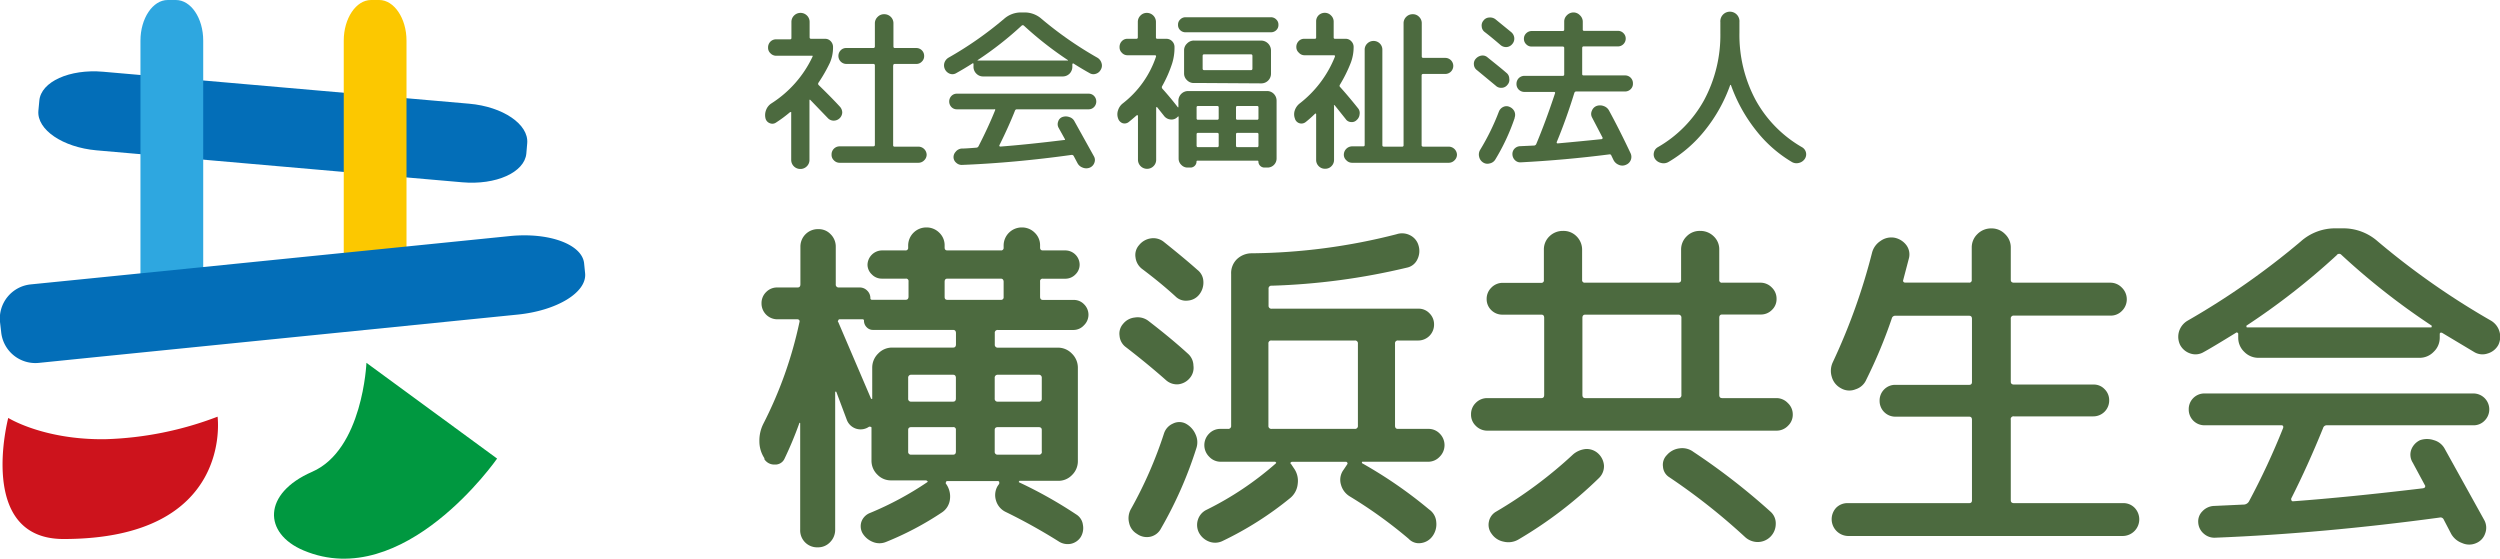
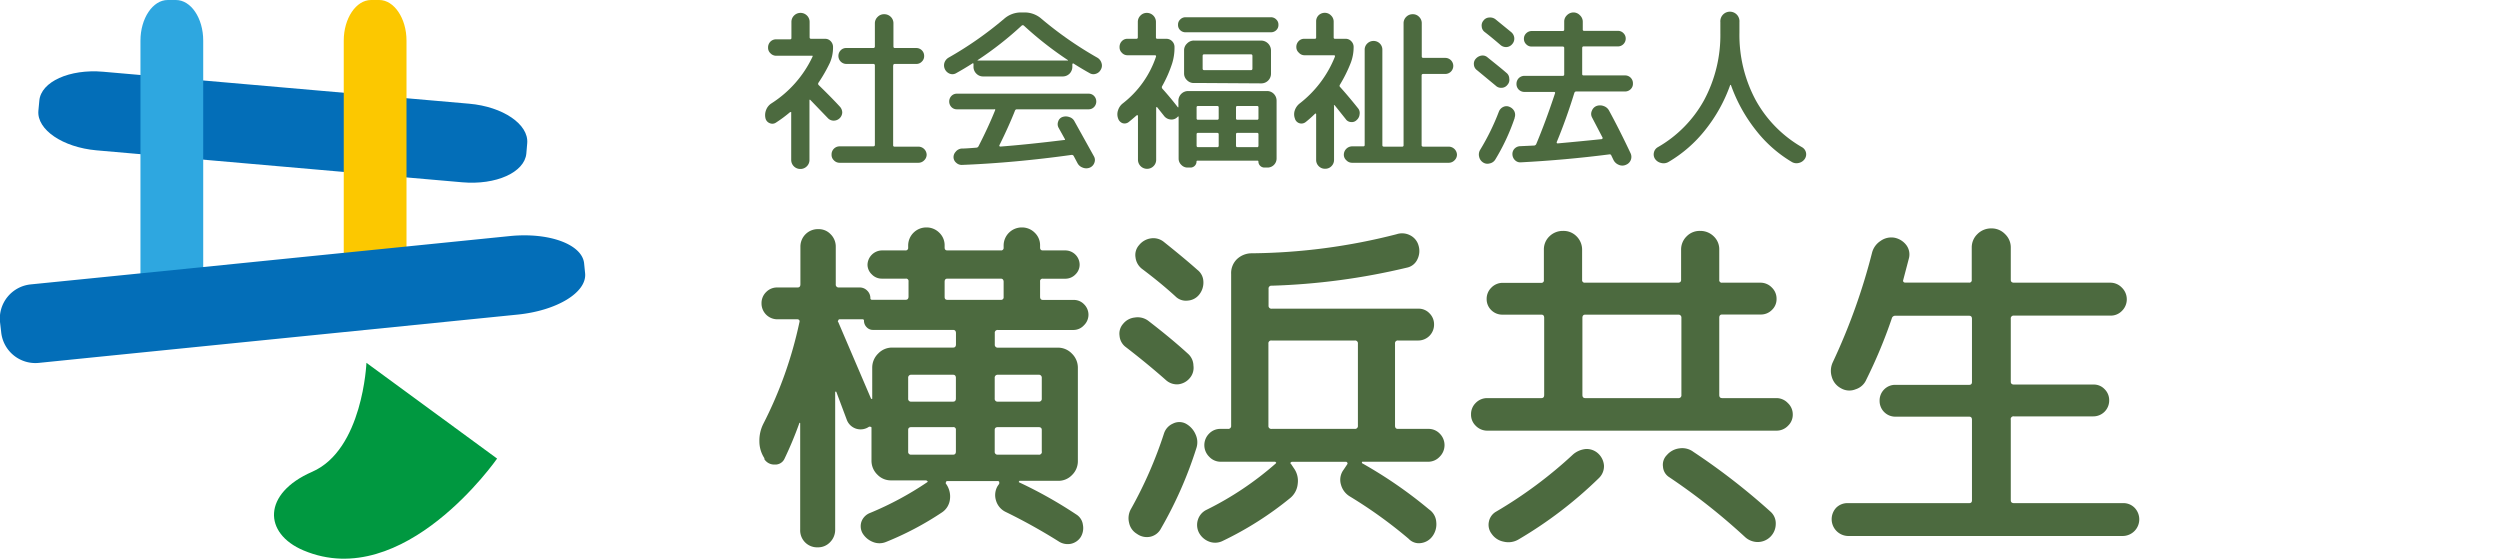
<svg xmlns="http://www.w3.org/2000/svg" viewBox="0 0 339.42 75.85">
  <defs>
    <style>.cls-1{fill:#4c6a3f;}.cls-2{fill:#009840;}.cls-3{fill:#cd131c;}.cls-4{fill:#036eb8;}.cls-5{fill:#2ea7e0;}.cls-6{fill:#fcc800;}</style>
  </defs>
  <g id="レイヤー_2" data-name="レイヤー 2">
    <g id="レイヤー_3" data-name="レイヤー 3">
      <path class="cls-1" d="M107.26,15.23a18.12,18.12,0,0,1-1.9,1.41.87.87,0,0,1-.86.08.93.93,0,0,1-.58-.7v0a1.89,1.89,0,0,1,.1-1.11,1.83,1.83,0,0,1,.74-.89,15.16,15.16,0,0,0,5.55-6.31.12.12,0,0,0,0-.14.14.14,0,0,0-.12,0h-4.78a1.07,1.07,0,0,1-.81-.34,1,1,0,0,1-.32-.76,1.11,1.11,0,0,1,.32-.82,1.08,1.08,0,0,1,.81-.31h1.85a.17.17,0,0,0,.19-.19V3a1.21,1.21,0,0,1,.36-.89,1.24,1.24,0,0,1,1.75,0,1.21,1.21,0,0,1,.36.89V5.08c0,.12.08.19.22.19H112a1,1,0,0,1,.77.31,1.12,1.12,0,0,1,.33.82,5.2,5.2,0,0,1-.43,2.13,20.61,20.61,0,0,1-1.54,2.69.25.25,0,0,0,0,.31c1.17,1.14,2.13,2.11,2.88,2.93a1.21,1.21,0,0,1,.34.82,1.16,1.16,0,0,1-1.15,1.1,1.08,1.08,0,0,1-.8-.34L110,13.55a.1.1,0,0,0-.1,0s0,.06,0,.08v8.08a1.19,1.19,0,0,1-.36.87,1.21,1.21,0,0,1-.89.36,1.23,1.23,0,0,1-1.23-1.23V15.32a.12.12,0,0,0,0-.09S107.29,15.2,107.26,15.23Zm14-6.34V19.72a.17.17,0,0,0,.19.19h3.21A1.13,1.13,0,0,1,125.81,21a1.06,1.06,0,0,1-.33.76,1.08,1.08,0,0,1-.8.34H114a1.06,1.06,0,0,1-.79-.34,1,1,0,0,1-.31-.76,1.09,1.09,0,0,1,1.1-1.13h4.56c.14,0,.22-.07.22-.19V8.89a.19.19,0,0,0-.22-.21h-3.65a1.08,1.08,0,0,1-1.08-1.08,1.07,1.07,0,0,1,.31-.77,1,1,0,0,1,.77-.31h3.65a.2.2,0,0,0,.22-.22V3.18a1.2,1.2,0,0,1,.38-.89,1.18,1.18,0,0,1,.86-.36,1.25,1.25,0,0,1,.92.36,1.21,1.21,0,0,1,.36.89V6.3c0,.14.06.22.19.22h2.9a1.06,1.06,0,0,1,1.08,1.08,1,1,0,0,1-.31.76,1,1,0,0,1-.77.32h-2.9C121.34,8.68,121.28,8.75,121.28,8.89Z" />
      <path class="cls-1" d="M132,8.63q-1.08.69-2.16,1.29a1,1,0,0,1-.86.1,1.22,1.22,0,0,1-.77-1.46,1.28,1.28,0,0,1,.55-.72,49.12,49.12,0,0,0,7.56-5.28,3.46,3.46,0,0,1,2.33-.87h.43a3.46,3.46,0,0,1,2.33.87A50.11,50.11,0,0,0,149,7.84a1.24,1.24,0,0,1,.55.72,1.06,1.06,0,0,1-.09.88,1.12,1.12,0,0,1-.68.58,1,1,0,0,1-.86-.1q-1.08-.6-2.16-1.29a.1.1,0,0,0-.12,0,.16.16,0,0,0-.05.1V9a1.34,1.34,0,0,1-.38,1,1.31,1.31,0,0,1-.94.38H133.49a1.27,1.27,0,0,1-.93-.38,1.3,1.3,0,0,1-.39-1V8.75a.12.12,0,0,0,0-.1A.1.1,0,0,0,132,8.63Zm-1.46,11.54q.56,0,2-.12a.35.35,0,0,0,.31-.19c.86-1.68,1.62-3.31,2.26-4.9,0,0,0-.05,0-.12s-.05,0-.12,0h-5.06a1,1,0,0,1-.77-.32,1.09,1.09,0,0,1,0-1.48,1,1,0,0,1,.77-.32h17.85a1,1,0,0,1,.77.32,1.09,1.09,0,0,1,0,1.48,1,1,0,0,1-.77.32h-9.72a.26.26,0,0,0-.26.19q-.88,2.21-2.11,4.68a.13.13,0,0,0,0,.12.13.13,0,0,0,.12.07q3.68-.28,8.64-.89c.06,0,.1,0,.12,0a.12.12,0,0,0,0-.14l-.84-1.51a1,1,0,0,1-.07-.84.92.92,0,0,1,.57-.63,1.37,1.37,0,0,1,.94,0,1.13,1.13,0,0,1,.72.6l2.64,4.75a1,1,0,0,1,.05.86,1.11,1.11,0,0,1-.6.65,1.28,1.28,0,0,1-1,0,1.25,1.25,0,0,1-.7-.62l-.5-.94a.29.29,0,0,0-.29-.16q-7.77,1.08-14.88,1.36a1.07,1.07,0,0,1-.77-.28,1,1,0,0,1-.38-.72,1.06,1.06,0,0,1,.28-.77A1.15,1.15,0,0,1,130.54,20.17Zm8.18-16.7a46.14,46.14,0,0,1-6,4.7l0,.05.05,0H145l0,0,0-.05a47.49,47.49,0,0,1-6-4.7A.23.23,0,0,0,138.72,3.47Z" />
      <path class="cls-1" d="M154.32,15.66c-.48.42-.84.72-1.08.91a.9.9,0,0,1-.84.15,1,1,0,0,1-.6-.65,1.63,1.63,0,0,1,0-1.11,1.87,1.87,0,0,1,.65-.93,13.43,13.43,0,0,0,4.49-6.31.18.18,0,0,0,0-.15.13.13,0,0,0-.12-.07H153.1a1,1,0,0,1-.79-.34A1,1,0,0,1,152,6.4a1.11,1.11,0,0,1,.32-.82,1,1,0,0,1,.79-.31h1.15c.15,0,.22-.07.22-.19V3a1.21,1.21,0,0,1,.36-.89,1.18,1.18,0,0,1,.86-.36A1.23,1.23,0,0,1,156.94,3V5.08a.17.17,0,0,0,.19.19h1.2a1.06,1.06,0,0,1,.79.31,1.09,1.09,0,0,1,.34.82,7.12,7.12,0,0,1-.31,2.18,16.77,16.77,0,0,1-1.37,3.12.3.3,0,0,0,.05.36c.72.8,1.41,1.63,2.08,2.5,0,0,.06,0,.08,0s0,0,0-.07v-.81a1.32,1.32,0,0,1,1.35-1.32H172a1.27,1.27,0,0,1,.94.38,1.31,1.31,0,0,1,.38.94v7.84a1.23,1.23,0,0,1-1.22,1.23h-.44a.82.82,0,0,1-.81-.82.11.11,0,0,0-.12-.12h-8.16a.11.11,0,0,0-.12.12.82.82,0,0,1-.82.82h-.38a1.15,1.15,0,0,1-.86-.36,1.16,1.16,0,0,1-.37-.84V15.9s0,0,0-.07a.08.08,0,0,0-.1,0l-.07.07a1.11,1.11,0,0,1-.94.32,1.25,1.25,0,0,1-.89-.51l-.93-1.17s-.06,0-.07,0a.11.11,0,0,0-.05.07v7.08a1.19,1.19,0,0,1-.36.87,1.21,1.21,0,0,1-.89.36,1.23,1.23,0,0,1-1.22-1.23V15.73a.14.14,0,0,0-.05-.09S154.36,15.63,154.32,15.66Zm5.91-11.57a.94.94,0,0,1-.29-.72.94.94,0,0,1,.29-.72,1,1,0,0,1,.72-.31h11.59a1,1,0,0,1,.74.31.94.94,0,0,1,.29.72.94.94,0,0,1-.29.72,1,1,0,0,1-.74.29H161A1,1,0,0,1,160.23,4.09Zm3.05,7.18h-1.13a1.27,1.27,0,0,1-1-.39,1.24,1.24,0,0,1-.39-.93V6.85a1.24,1.24,0,0,1,.39-.93,1.28,1.28,0,0,1,1-.41h9.09a1.35,1.35,0,0,1,1.32,1.34V10a1.31,1.31,0,0,1-1.32,1.32Zm-.82,3.31v1.49a.17.17,0,0,0,.19.19h2.59c.15,0,.22-.06.22-.19V14.58c0-.13-.07-.19-.22-.19h-2.59A.17.17,0,0,0,162.46,14.58Zm0,3.65v1.53c0,.15.06.22.19.22h2.59a.19.19,0,0,0,.22-.22V18.23c0-.13-.07-.19-.22-.19h-2.59A.17.17,0,0,0,162.46,18.23Zm.82-10.63V9.3c0,.14.06.22.19.22h6.38c.13,0,.19-.08.19-.22V7.6c0-.15-.06-.22-.19-.22h-6.38C163.34,7.38,163.28,7.45,163.28,7.6Zm7.39,6.79H168a.17.17,0,0,0-.19.19v1.49a.17.17,0,0,0,.19.19h2.67a.17.17,0,0,0,.19-.19V14.58A.17.17,0,0,0,170.67,14.39Zm.19,5.37V18.23a.17.17,0,0,0-.19-.19H168a.17.17,0,0,0-.19.19v1.53c0,.15.06.22.19.22h2.67C170.79,20,170.86,19.91,170.86,19.76Z" />
      <path class="cls-1" d="M178.54,15.44a15.08,15.08,0,0,1-1.27,1.13.92.92,0,0,1-1.47-.5,1.63,1.63,0,0,1,0-1.11,2,2,0,0,1,.65-.91,15.08,15.08,0,0,0,4.78-6.33.18.18,0,0,0,0-.15c0-.05-.06-.07-.09-.07h-4a1,1,0,0,1-.79-.34A1,1,0,0,1,176,6.4a1.11,1.11,0,0,1,.32-.82,1,1,0,0,1,.79-.31h1.39a.17.17,0,0,0,.19-.19V2.94A1.15,1.15,0,0,1,179,2.1a1.19,1.19,0,0,1,.87-.36,1.15,1.15,0,0,1,.84.36,1.15,1.15,0,0,1,.36.84V5.08a.17.17,0,0,0,.19.19h1.39a1,1,0,0,1,.79.31,1.09,1.09,0,0,1,.34.82,6,6,0,0,1-.41,2.18,19.1,19.1,0,0,1-1.44,2.9c-.08.13-.08.24,0,.32q1.13,1.25,2.43,2.88a1,1,0,0,1,.23.84,1.13,1.13,0,0,1-.38.76.92.92,0,0,1-.79.29.91.91,0,0,1-.72-.41l-1.51-1.89s0,0-.07,0,0,.05,0,.07v7.37a1.18,1.18,0,0,1-.36.86,1.14,1.14,0,0,1-.84.34,1.16,1.16,0,0,1-.87-.34,1.18,1.18,0,0,1-.36-.86V15.49a.11.11,0,0,0-.05-.07S178.59,15.4,178.54,15.44Zm7.94-9.88a1.19,1.19,0,0,1,.87.36,1.17,1.17,0,0,1,.33.86V19.72c0,.12.07.19.22.19h2.47a.17.17,0,0,0,.19-.19V3.16a1.19,1.19,0,0,1,.36-.87,1.21,1.21,0,0,1,.89-.36,1.15,1.15,0,0,1,.86.36,1.19,1.19,0,0,1,.36.87V7.67c0,.13.08.19.22.19h3A1.09,1.09,0,0,1,197,9.71a1.08,1.08,0,0,1-.77.33h-3c-.14,0-.22.07-.22.2v9.48c0,.12.08.19.22.19h3.43A1.13,1.13,0,0,1,197.81,21a1.06,1.06,0,0,1-.33.76,1.08,1.08,0,0,1-.8.34h-13.1a1.06,1.06,0,0,1-.79-.34,1,1,0,0,1-.34-.76,1.14,1.14,0,0,1,1.13-1.13h1.51a.17.17,0,0,0,.19-.19V6.78a1.14,1.14,0,0,1,.34-.86A1.18,1.18,0,0,1,186.48,5.56Z" />
      <path class="cls-1" d="M204.65,11.53a1,1,0,0,1-.74.39,1.05,1.05,0,0,1-.84-.29l-2.55-2.11a1,1,0,0,1-.41-.75,1,1,0,0,1,.25-.79,1.31,1.31,0,0,1,.76-.43,1,1,0,0,1,.84.24c1,.81,1.89,1.51,2.55,2.09a1,1,0,0,1,.4.79A1,1,0,0,1,204.65,11.53Zm1,4.47A28.28,28.28,0,0,1,203,21.68a1.14,1.14,0,0,1-.76.51,1.08,1.08,0,0,1-.91-.15,1.21,1.21,0,0,1-.51-.76,1.23,1.23,0,0,1,.14-.94,31.58,31.58,0,0,0,2.55-5.21,1.17,1.17,0,0,1,.6-.62,1,1,0,0,1,.84,0,1.27,1.27,0,0,1,.65.6A1.14,1.14,0,0,1,205.63,16ZM205.3,6a1.09,1.09,0,0,1-.77.39,1.15,1.15,0,0,1-.82-.29c-.78-.67-1.49-1.26-2.13-1.75a1,1,0,0,1-.41-.75,1,1,0,0,1,.24-.81,1,1,0,0,1,.77-.41,1.19,1.19,0,0,1,.86.24l2.12,1.73a1.16,1.16,0,0,1,.43.79A1.11,1.11,0,0,1,205.3,6Zm8.45,6.6q-1.11,3.6-2.4,6.7s0,.05,0,.09a.14.14,0,0,0,.12.08q3-.27,6-.58a.17.17,0,0,0,.1-.1.09.09,0,0,0,0-.12l-1.44-2.76a1,1,0,0,1,0-.88,1.1,1.1,0,0,1,.6-.63,1.38,1.38,0,0,1,1,0,1.28,1.28,0,0,1,.73.62c.94,1.73,1.92,3.66,2.92,5.79a1.15,1.15,0,0,1-.62,1.56,1.18,1.18,0,0,1-1,0,1.36,1.36,0,0,1-.7-.65l-.29-.6a.23.23,0,0,0-.28-.16q-5.91.76-12,1.08a1,1,0,0,1-.8-.29,1.14,1.14,0,0,1-.35-.77,1.05,1.05,0,0,1,.26-.77,1.11,1.11,0,0,1,.74-.36l1.95-.09a.34.34,0,0,0,.29-.22q1.26-3,2.54-6.86a.18.18,0,0,0,0-.15s-.05-.05-.12-.05h-4a1.09,1.09,0,0,1-.8-.31,1.07,1.07,0,0,1-.31-.77,1.1,1.1,0,0,1,.31-.79,1.09,1.09,0,0,1,.8-.31h5.16c.14,0,.21-.06.21-.19V6.54a.19.19,0,0,0-.21-.22h-4.2a1,1,0,0,1-.75-.31,1,1,0,0,1-.31-.74,1,1,0,0,1,.31-.75,1.06,1.06,0,0,1,.75-.31h4.2c.14,0,.21-.06.21-.19V2.94a1.16,1.16,0,0,1,.36-.86,1.25,1.25,0,0,1,.92-.39,1.2,1.2,0,0,1,.86.39,1.19,1.19,0,0,1,.38.86V4a.17.17,0,0,0,.19.19h4.59a1,1,0,0,1,.74.31,1,1,0,0,1,.31.75,1.06,1.06,0,0,1-1,1.05H215c-.12,0-.19.08-.19.22v3.53a.17.17,0,0,0,.19.19h5.6a1.06,1.06,0,0,1,1.1,1.1,1,1,0,0,1-.31.77,1.06,1.06,0,0,1-.79.31H214A.25.25,0,0,0,213.75,12.61Z" />
      <path class="cls-1" d="M234.91,11.53a21,21,0,0,1-3.4,6.12,17.9,17.9,0,0,1-5,4.35,1.32,1.32,0,0,1-1,.12,1.34,1.34,0,0,1-.82-.56,1.11,1.11,0,0,1-.14-.86,1.09,1.09,0,0,1,.5-.7,16.57,16.57,0,0,0,6.31-6.4,18.69,18.69,0,0,0,2.21-9.15V3a1.3,1.3,0,1,1,2.59,0V4.45a18.69,18.69,0,0,0,2.21,9.15,16.64,16.64,0,0,0,6.31,6.4,1.11,1.11,0,0,1,.36,1.56,1.32,1.32,0,0,1-.81.56,1.24,1.24,0,0,1-.94-.12,17.53,17.53,0,0,1-4.92-4.35A21.33,21.33,0,0,1,235,11.53l-.07,0S234.91,11.52,234.91,11.53Z" />
      <path class="cls-1" d="M108.52,57.46a50.32,50.32,0,0,1-2,4.8,1.36,1.36,0,0,1-1.34.81,1.58,1.58,0,0,1-1.4-.72l0-.14a4.18,4.18,0,0,1-.68-2.3,5.07,5.07,0,0,1,.53-2.36,55.52,55.52,0,0,0,4.9-13.77.37.37,0,0,0,0-.29.31.31,0,0,0-.29-.14h-2.69a2.15,2.15,0,0,1-2.16-2.16,2.09,2.09,0,0,1,.63-1.54,2.06,2.06,0,0,1,1.53-.62h2.74c.26,0,.38-.15.38-.44V33.51a2.37,2.37,0,0,1,2.45-2.4,2.2,2.2,0,0,1,1.63.67,2.35,2.35,0,0,1,.72,1.73v5.08a.39.39,0,0,0,.44.44h2.83a1.39,1.39,0,0,1,1,.43,1.41,1.41,0,0,1,.43,1,.21.21,0,0,0,.24.24h4.56c.25,0,.38-.15.38-.44V38.21a.33.33,0,0,0-.38-.38H119.7a1.85,1.85,0,0,1-1.34-.58,1.81,1.81,0,0,1-.58-1.34A2,2,0,0,1,119.7,34h3.22a.34.34,0,0,0,.38-.39v-.29a2.46,2.46,0,0,1,2.45-2.44,2.43,2.43,0,0,1,1.78.72,2.34,2.34,0,0,1,.72,1.72v.29c0,.26.12.39.38.39h7.25a.34.34,0,0,0,.38-.39v-.29a2.46,2.46,0,0,1,2.45-2.44,2.43,2.43,0,0,1,1.78.72,2.34,2.34,0,0,1,.72,1.72v.29c0,.26.12.39.38.39h3.07a1.95,1.95,0,0,1,1.92,1.92,1.84,1.84,0,0,1-.57,1.34,1.89,1.89,0,0,1-1.35.58h-3.07a.33.33,0,0,0-.38.38v2.06c0,.29.12.44.38.44h4.18a1.92,1.92,0,0,1,1.39.57,2,2,0,0,1,.62,1.44,2,2,0,0,1-.62,1.44,1.93,1.93,0,0,1-1.39.63H135.49a.38.38,0,0,0-.43.43v1.53a.39.39,0,0,0,.43.44h8.16a2.6,2.6,0,0,1,1.88.81,2.66,2.66,0,0,1,.81,1.92V62.59a2.62,2.62,0,0,1-.81,1.92,2.54,2.54,0,0,1-1.88.77h-5.23l-.09.1,0,.09a59.74,59.74,0,0,1,7.78,4.37,1.92,1.92,0,0,1,.91,1.39,2.35,2.35,0,0,1-.29,1.68,2.1,2.1,0,0,1-1.34.92,2.23,2.23,0,0,1-1.68-.34,77.55,77.55,0,0,0-7.2-4,2.49,2.49,0,0,1-1.3-1.59,2.43,2.43,0,0,1,.24-1.92l.2-.28a.48.48,0,0,0,0-.29.2.2,0,0,0-.2-.1h-6.86c-.06,0-.11,0-.14.15a.16.16,0,0,0,0,.24,2.94,2.94,0,0,1,.52,2.11,2.45,2.45,0,0,1-1.1,1.77,41.58,41.58,0,0,1-7.58,4,2.34,2.34,0,0,1-1.78,0,2.85,2.85,0,0,1-1.39-1.16,1.93,1.93,0,0,1-.15-1.63,2,2,0,0,1,1.16-1.15,43.54,43.54,0,0,0,7.77-4.18c.07-.06.08-.11,0-.14s-.11-.1-.14-.1h-4.76a2.52,2.52,0,0,1-1.87-.77,2.62,2.62,0,0,1-.81-1.92V58.08c0-.06,0-.11-.15-.14s-.16,0-.19,0a2,2,0,0,1-3-.91l-1.44-3.84a.18.18,0,0,0-.15,0s0,0,0,.09V71.91a2.38,2.38,0,0,1-.72,1.73,2.23,2.23,0,0,1-1.63.67,2.3,2.3,0,0,1-2.4-2.4V57.46s0-.05-.09-.05S108.52,57.43,108.52,57.46ZM129.4,44.79H118.55a1.14,1.14,0,0,1-.86-.34,1.24,1.24,0,0,1-.39-.91.17.17,0,0,0-.19-.19H114c-.07,0-.13,0-.19.14s-.08.21,0,.24l4.46,10.42s.08,0,.15,0V49.92a2.66,2.66,0,0,1,.81-1.92,2.6,2.6,0,0,1,1.87-.81h8.31c.25,0,.38-.15.38-.44V45.22C129.78,44.93,129.65,44.79,129.4,44.79Zm-5.67,9.74h5.67c.25,0,.38-.14.38-.43V51.31c0-.28-.13-.43-.38-.43h-5.67a.39.39,0,0,0-.43.43V54.1A.38.38,0,0,0,123.73,54.53Zm0,7.2h5.67c.25,0,.38-.14.38-.43V58.37a.33.33,0,0,0-.38-.38h-5.67c-.28,0-.43.12-.43.38V61.3A.38.38,0,0,0,123.73,61.73Zm12.15-23.9h-7.25c-.26,0-.38.14-.38.43v2.06c0,.26.12.39.38.39h7.25a.34.34,0,0,0,.38-.39V38.26C136.26,38,136.13,37.83,135.88,37.83ZM141,50.88h-5.52a.39.39,0,0,0-.43.43V54.1a.38.38,0,0,0,.43.43H141a.38.38,0,0,0,.44-.43V51.31A.39.39,0,0,0,141,50.88Zm.44,10.42V58.37c0-.26-.15-.38-.44-.38h-5.52c-.28,0-.43.12-.43.38V61.3a.38.38,0,0,0,.43.43H141A.38.38,0,0,0,141.45,61.3Z" />
      <path class="cls-1" d="M161.51,51.36a2.36,2.36,0,0,1-1.58.82,2.24,2.24,0,0,1-1.64-.58q-2.44-2.16-5.42-4.46A2.11,2.11,0,0,1,152,45.6a2,2,0,0,1,.48-1.63,2.33,2.33,0,0,1,1.58-.86,2.4,2.4,0,0,1,1.82.43c2.08,1.6,3.88,3.09,5.38,4.46a2.2,2.2,0,0,1,.77,1.63A2.14,2.14,0,0,1,161.51,51.36Zm.91,9.51a55,55,0,0,1-4.8,10.89,2.14,2.14,0,0,1-1.44,1.11,2.29,2.29,0,0,1-1.82-.39A2.25,2.25,0,0,1,153.3,71a2.54,2.54,0,0,1,.24-1.88,56.83,56.83,0,0,0,4.51-10.32,2.19,2.19,0,0,1,1.2-1.29,1.91,1.91,0,0,1,1.73,0A3,3,0,0,1,162.33,59,2.52,2.52,0,0,1,162.42,60.87ZM162.81,40a2.16,2.16,0,0,1-1.54.81,2,2,0,0,1-1.68-.57q-2-1.83-4.56-3.75a2.28,2.28,0,0,1-.86-1.53,2,2,0,0,1,.48-1.68,2.5,2.5,0,0,1,1.63-.92,2.25,2.25,0,0,1,1.73.48c1.85,1.48,3.37,2.74,4.56,3.8a2.07,2.07,0,0,1,.81,1.58A2.59,2.59,0,0,1,162.81,40Zm26.59,6.67V57.79c0,.29.13.44.38.44h4.13a2.08,2.08,0,0,1,1.54.62,2.21,2.21,0,0,1,0,3.17,2.11,2.11,0,0,1-1.54.67H185c-.06,0-.09,0-.09.1a.12.12,0,0,0,0,.09,60.45,60.45,0,0,1,9.12,6.29A2.25,2.25,0,0,1,195,70.9a2.73,2.73,0,0,1-.53,1.92,2.27,2.27,0,0,1-1.54.91,1.89,1.89,0,0,1-1.68-.58,62.41,62.41,0,0,0-8-5.76,2.66,2.66,0,0,1-1.2-1.63,2.27,2.27,0,0,1,.38-2l.48-.72q.09-.15,0-.24c-.06-.07-.11-.1-.14-.1h-7.35a.26.26,0,0,0-.19.1c-.06.06-.05.12.05.19l.38.57a2.93,2.93,0,0,1,.53,2.12,2.84,2.84,0,0,1-1,1.92A45.61,45.61,0,0,1,166,73.44a2.28,2.28,0,0,1-1.82.1,2.6,2.6,0,0,1-1.39-1.2,2.3,2.3,0,0,1-.15-1.78,2.23,2.23,0,0,1,1.16-1.34,43,43,0,0,0,9.4-6.29c.07-.06.08-.11.05-.14s-.11-.1-.14-.1h-7.39a2.11,2.11,0,0,1-1.54-.67,2.21,2.21,0,0,1,0-3.17,2.08,2.08,0,0,1,1.54-.62h1a.39.39,0,0,0,.43-.44V37.2a2.65,2.65,0,0,1,.77-2,2.92,2.92,0,0,1,1.92-.81,81.64,81.64,0,0,0,19.77-2.59,2.37,2.37,0,0,1,1.83.14,2.2,2.2,0,0,1,1.15,1.39,2.53,2.53,0,0,1-.15,1.87A2,2,0,0,1,191,36.34a90.49,90.49,0,0,1-18.33,2.45.38.38,0,0,0-.44.43v2.25a.39.39,0,0,0,.44.44h19.87a2,2,0,0,1,1.53.62,2.09,2.09,0,0,1,.63,1.54,2.15,2.15,0,0,1-2.16,2.16h-2.69A.38.38,0,0,0,189.4,46.66ZM172.65,58.23h11.28a.39.39,0,0,0,.43-.44V46.66a.38.38,0,0,0-.43-.43H172.65a.38.38,0,0,0-.44.43V57.79A.39.39,0,0,0,172.65,58.23Z" />
      <path class="cls-1" d="M243.4,56.26a2.05,2.05,0,0,1-.63,1.53,2.14,2.14,0,0,1-1.58.68H201.93a2.18,2.18,0,0,1-1.59-.68,2.08,2.08,0,0,1-.62-1.53,2.12,2.12,0,0,1,.62-1.54,2.17,2.17,0,0,1,1.59-.67h7.34c.26,0,.38-.14.38-.43V43.15c0-.28-.12-.43-.38-.43H204a2.12,2.12,0,0,1-1.54-.62,2.06,2.06,0,0,1-.62-1.49,2.12,2.12,0,0,1,.62-1.54A2.15,2.15,0,0,1,204,38.4h5.23a.33.33,0,0,0,.38-.38V33.94a2.45,2.45,0,0,1,.77-1.87,2.58,2.58,0,0,1,1.83-.72,2.47,2.47,0,0,1,1.82.72,2.54,2.54,0,0,1,.77,1.87V38a.34.34,0,0,0,.38.38h12.63c.28,0,.43-.13.43-.38V33.94a2.5,2.5,0,0,1,.77-1.87,2.46,2.46,0,0,1,1.82-.72,2.57,2.57,0,0,1,1.82.72,2.42,2.42,0,0,1,.77,1.87V38a.34.34,0,0,0,.39.38h5.23a2.13,2.13,0,0,1,1.53.67,2.09,2.09,0,0,1,.63,1.54,2,2,0,0,1-.63,1.49,2.08,2.08,0,0,1-1.53.62h-5.23c-.26,0-.39.15-.39.43V53.62c0,.29.13.43.39.43h7.34a2.13,2.13,0,0,1,1.58.67A2.09,2.09,0,0,1,243.4,56.26Zm-40.27,13.2a59.62,59.62,0,0,0,10.46-7.78,3.1,3.1,0,0,1,1.73-.72,2.3,2.3,0,0,1,1.68.63,2.47,2.47,0,0,1,.77,1.63,2.24,2.24,0,0,1-.68,1.68,56.79,56.79,0,0,1-10.94,8.35,2.69,2.69,0,0,1-2,.29,2.55,2.55,0,0,1-1.63-1.06,2,2,0,0,1-.38-1.63A2,2,0,0,1,203.13,69.46Zm25.15-15.84V43.15a.39.39,0,0,0-.43-.43H215.22c-.25,0-.38.15-.38.43V53.62c0,.29.13.43.38.43h12.63A.38.38,0,0,0,228.28,53.62Zm8.64,19.29a84.86,84.86,0,0,0-10.27-8.11,1.82,1.82,0,0,1-.87-1.44,1.85,1.85,0,0,1,.53-1.58,2.68,2.68,0,0,1,1.73-.91,2.52,2.52,0,0,1,1.87.48,89.41,89.41,0,0,1,10.46,8.11,2.11,2.11,0,0,1,.72,1.68,2.46,2.46,0,0,1-2.44,2.45A2.56,2.56,0,0,1,236.92,72.91Z" />
      <path class="cls-1" d="M256.84,43.25a67.07,67.07,0,0,1-3.46,8.3,2.32,2.32,0,0,1-1.44,1.3,2.24,2.24,0,0,1-2-.14,2.49,2.49,0,0,1-1.24-1.54,2.74,2.74,0,0,1,.14-2,83,83,0,0,0,5.33-14.88,2.71,2.71,0,0,1,1.15-1.58,2.5,2.5,0,0,1,1.92-.43,2.67,2.67,0,0,1,1.58,1,2.11,2.11,0,0,1,.34,1.83l-.77,2.93a.23.23,0,0,0,.05.24.32.32,0,0,0,.24.09h8.64a.33.33,0,0,0,.38-.38V33.6a2.5,2.5,0,0,1,.77-1.82,2.61,2.61,0,0,1,1.92-.77,2.52,2.52,0,0,1,1.83.77A2.49,2.49,0,0,1,273,33.6V38c0,.25.15.38.44.38h13.1a2.15,2.15,0,0,1,1.54.67,2.21,2.21,0,0,1,.67,1.59,2.19,2.19,0,0,1-.67,1.58,2.09,2.09,0,0,1-1.54.63h-13.1a.38.38,0,0,0-.44.43v8.54c0,.26.15.39.44.39H284.2a2,2,0,0,1,1.53.62,2.09,2.09,0,0,1,.63,1.54,2.15,2.15,0,0,1-2.16,2.16H273.45A.38.38,0,0,0,273,57V67.92c0,.26.15.39.44.39h14.78a2.11,2.11,0,0,1,1.58.62,2.26,2.26,0,0,1-1.58,3.84H250.89a2.28,2.28,0,0,1-1.59-3.84,2.15,2.15,0,0,1,1.59-.62h16.46c.26,0,.38-.13.38-.39V57c0-.29-.12-.43-.38-.43h-10a2.13,2.13,0,0,1-2.16-2.16,2.12,2.12,0,0,1,.62-1.54,2.08,2.08,0,0,1,1.54-.62h10c.26,0,.38-.13.38-.39V43.3c0-.29-.12-.43-.38-.43h-10A.47.47,0,0,0,256.84,43.25Z" />
-       <path class="cls-1" d="M303.59,45.17q-3.36,2.07-4.42,2.64a2.14,2.14,0,0,1-1.77.19A2.41,2.41,0,0,1,296,46.85a2.53,2.53,0,0,1-.15-1.87A2.57,2.57,0,0,1,297,43.54a103.85,103.85,0,0,0,15.36-10.75A7,7,0,0,1,317.08,31h1a7.05,7.05,0,0,1,4.75,1.78,103.85,103.85,0,0,0,15.36,10.75,2.54,2.54,0,0,1,1,3.31A2.41,2.41,0,0,1,337.72,48a2.16,2.16,0,0,1-1.78-.19l-4.41-2.64s-.1,0-.2,0a.26.26,0,0,0-.09.14v.53a2.6,2.6,0,0,1-.82,1.92,2.63,2.63,0,0,1-1.92.82H306.61a2.67,2.67,0,0,1-1.92-.82,2.62,2.62,0,0,1-.81-1.92v-.53s0-.08-.1-.14S303.62,45.14,303.59,45.17Zm-3,23.52,4.12-.19a.86.86,0,0,0,.63-.43,97.07,97.07,0,0,0,4.65-10s0-.09,0-.19a.23.23,0,0,0-.24-.14H299.32a2.13,2.13,0,0,1-2.16-2.16,2.12,2.12,0,0,1,2.16-2.16H335.8a2.16,2.16,0,0,1,1.53,3.69,2.05,2.05,0,0,1-1.53.63H315.93a.51.51,0,0,0-.53.38q-2.11,5.19-4.32,9.55a.33.33,0,0,0,.05.29c0,.07.09.1.19.1Q319,67.49,329,66.29c.16-.06.24-.11.24-.14s.07-.18,0-.24l-1.68-3.12a2,2,0,0,1-.19-1.73,2.33,2.33,0,0,1,1.2-1.3,2.9,2.9,0,0,1,1.87,0,2.4,2.4,0,0,1,1.49,1.2l5.38,9.7a2.17,2.17,0,0,1,.09,1.78,2.14,2.14,0,0,1-1.2,1.29,2.33,2.33,0,0,1-1.92,0,2.77,2.77,0,0,1-1.49-1.25l-1-1.92a.48.48,0,0,0-.58-.29Q315.26,72.43,300.81,73a2.17,2.17,0,0,1-1.59-.53,2.13,2.13,0,0,1-.77-1.53,1.94,1.94,0,0,1,.58-1.54A2.29,2.29,0,0,1,300.57,68.69Zm16.7-34.08A95.38,95.38,0,0,1,305,44.21a.2.2,0,0,0,0,.14c0,.07,0,.1.15.1H330c.1,0,.14,0,.14-.1a.2.2,0,0,0,0-.14,95.38,95.38,0,0,1-12.24-9.6A.41.41,0,0,0,317.27,34.61Z" />
    </g>
    <g id="レイヤー_4" data-name="レイヤー 4">
      <path class="cls-2" d="M42.37,64.06c6.9-3,7.38-14.8,7.38-14.8l17.74,13S54.84,80.48,41.21,74.73C35.73,72.42,35.63,67,42.37,64.06Z" />
-       <path class="cls-3" d="M29.54,56.57S31.78,73.18,8.62,73.18c-11.83,0-7.5-16.44-7.5-16.44s4.78,3,13.16,2.89A46.29,46.29,0,0,0,29.54,56.57Z" />
      <path class="cls-4" d="M71.46,20.84c-.23,2.56-4.12,4.31-8.69,3.91L13.09,20.41C8.52,20,5,17.61,5.21,15.05l.13-1.39C5.56,11.1,9.45,9.34,14,9.74L63.7,14.08c4.58.4,8.1,2.8,7.88,5.36Z" />
      <path class="cls-5" d="M22.77,44.07c-2,0-3.7-2.47-3.7-5.51V5.51c0-3,1.66-5.51,3.7-5.51h1.11c2.05,0,3.71,2.47,3.71,5.51V38.56c0,3-1.66,5.51-3.71,5.51Z" />
      <path class="cls-6" d="M50.38,44.07c-2.05,0-3.71-2.47-3.71-5.51V5.51c0-3,1.66-5.51,3.71-5.51h1.11c2,0,3.7,2.47,3.7,5.51V38.56c0,3-1.66,5.51-3.7,5.51Z" />
      <path class="cls-4" d="M69.22,32.05,32,35.81,11.56,37.87l-7.37.74A4.66,4.66,0,0,0,0,43.71L.16,45.1a4.67,4.67,0,0,0,5.1,4.17l7.38-.75,20.42-2.06,37.23-3.75c5.31-.54,9.4-3,9.15-5.6l-.14-1.39C79,33.16,74.53,31.52,69.22,32.05Z" />
    </g>
  </g>
</svg>